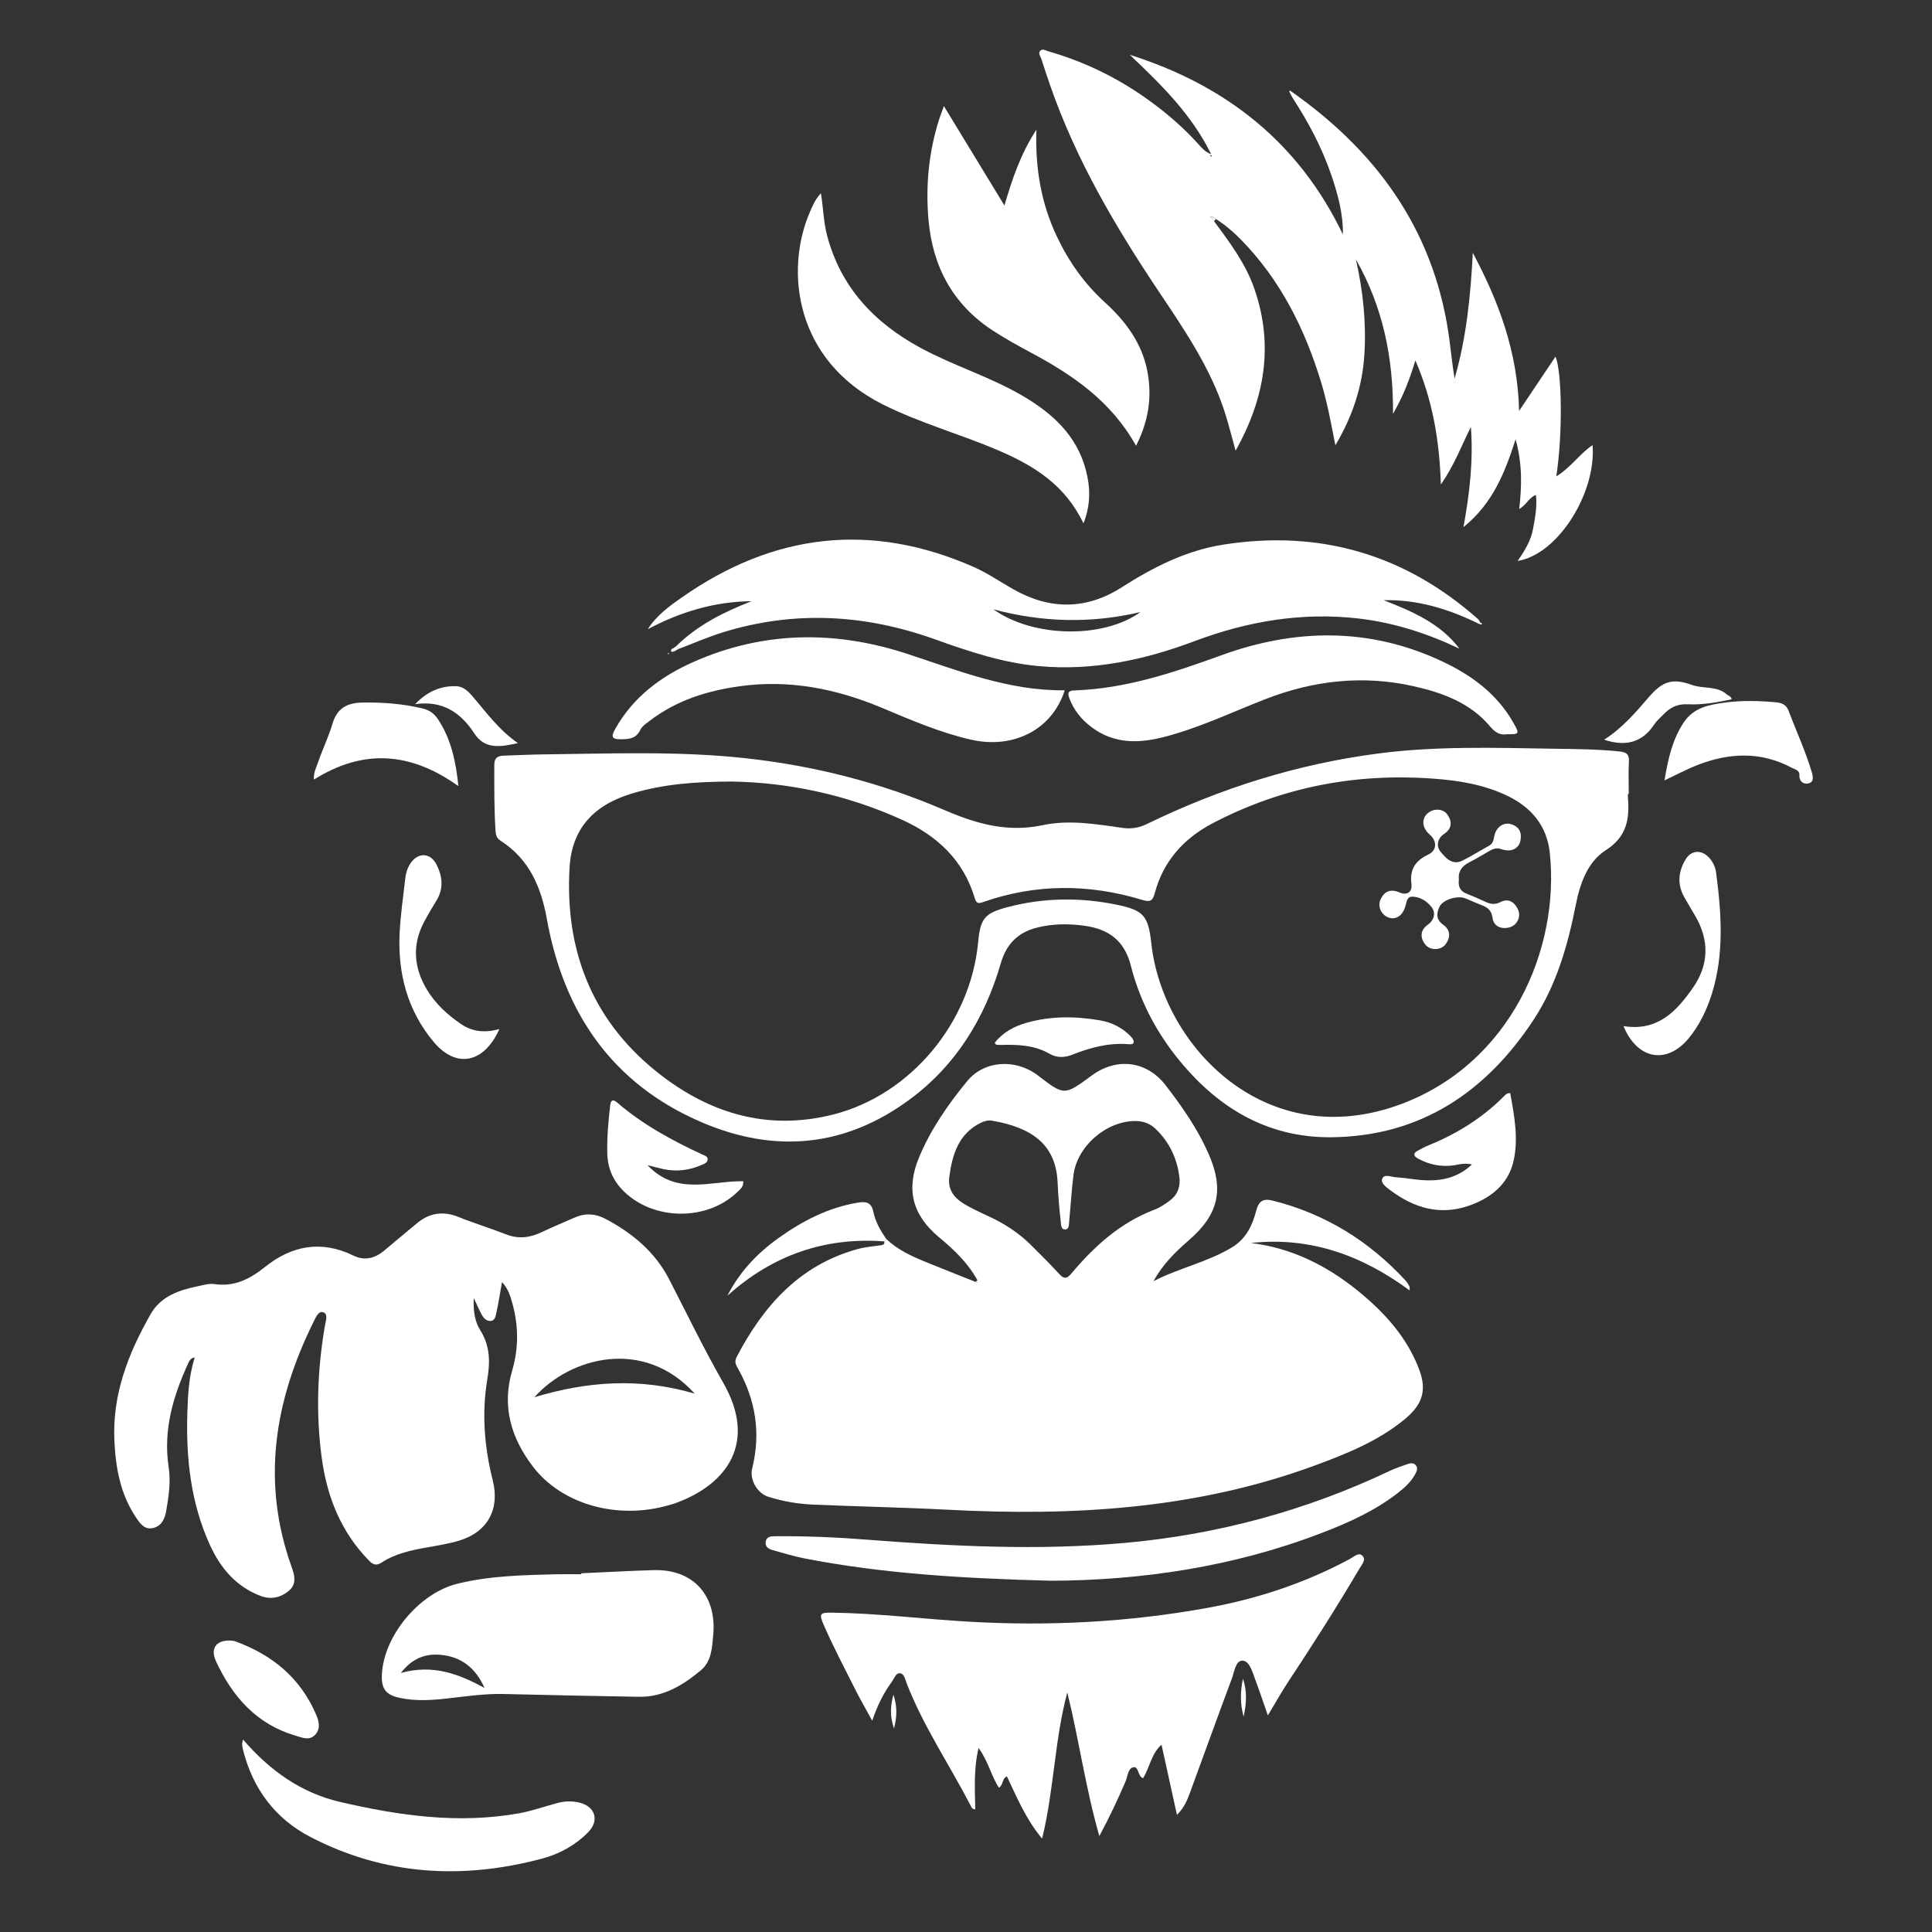
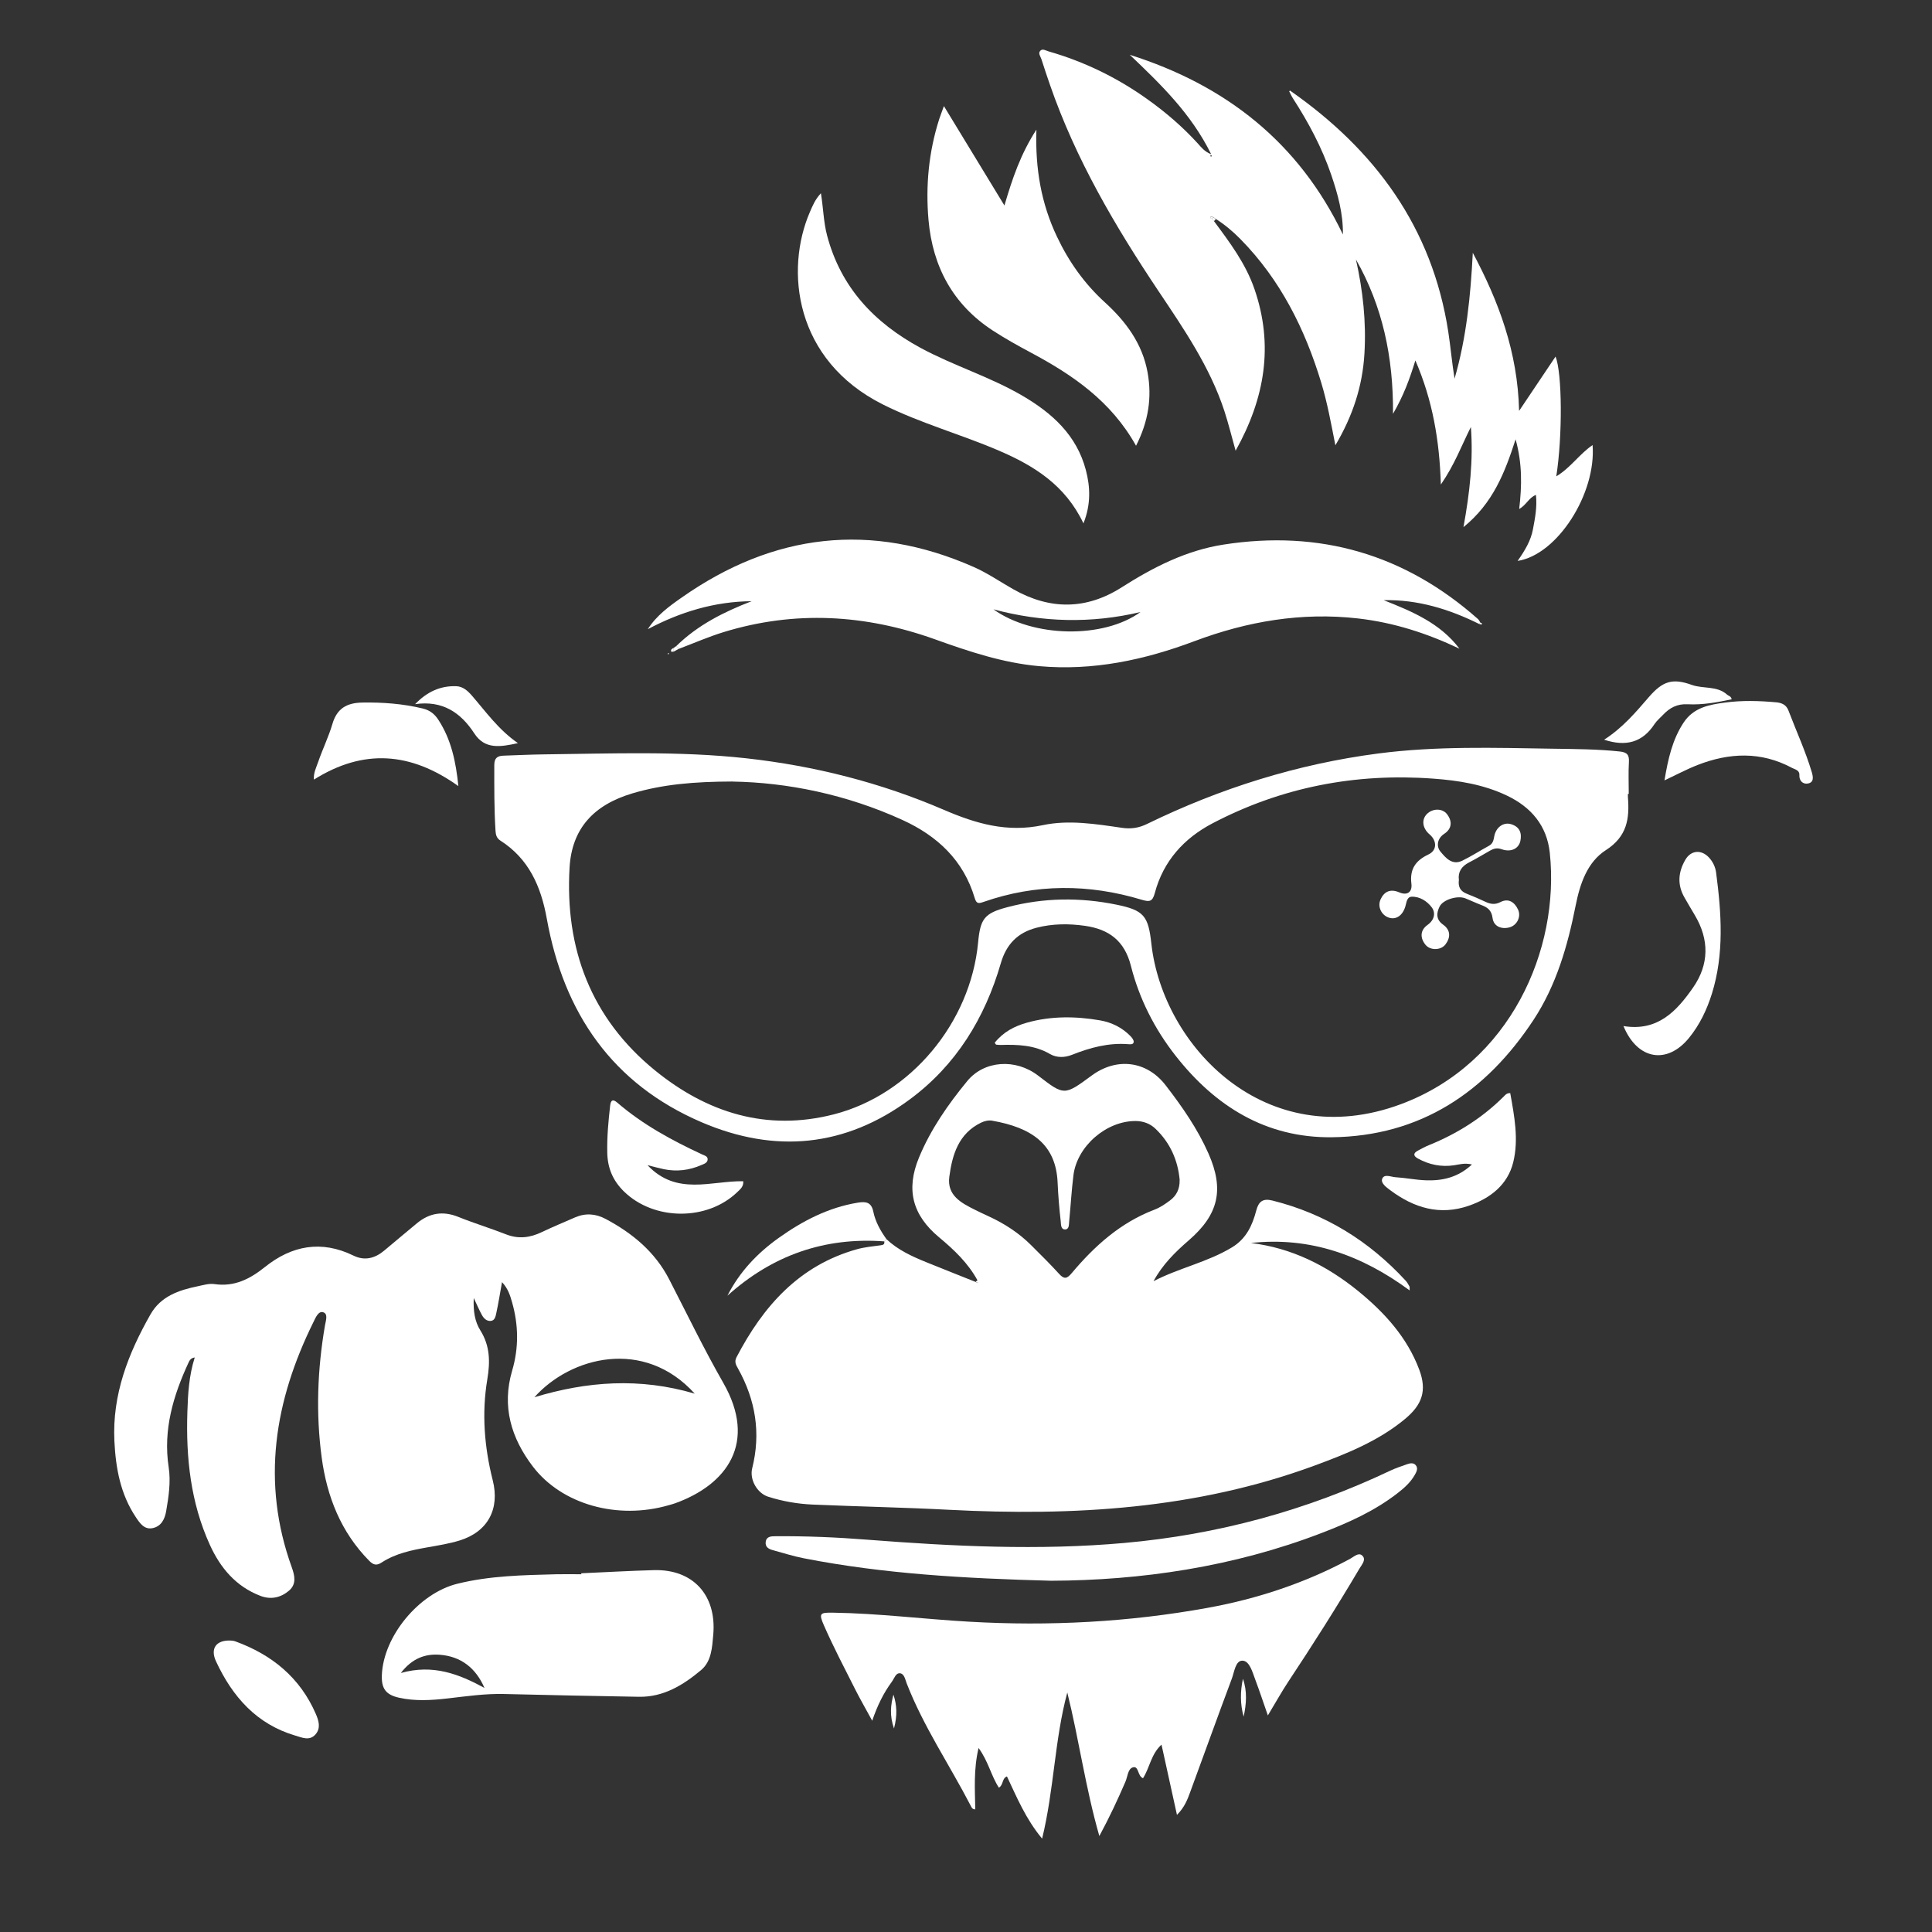
<svg xmlns="http://www.w3.org/2000/svg" id="Ebene_2" data-name="Ebene 2" viewBox="0 0 375.12 375.12">
  <rect x="0" y="0" width="375.12" height="375.12" fill="#333333" stroke="none" />
  <defs>
    <style>      .cls-1 {        fill: #fff;        stroke-width: 0px;      }    </style>
  </defs>
  <path class="cls-1" d="M189.79,248.59c-1.83-3.35-4.53-5.92-7.43-8.33-5.21-4.33-6.51-9.28-3.92-15.53,2.27-5.47,5.64-10.31,9.38-14.85,3.27-3.97,9.35-4.41,13.74-1.04,5.03,3.85,5.03,3.96,10.36.02,4.91-3.63,10.74-2.89,14.41,1.87,3.19,4.13,6.18,8.42,8.3,13.22,3.11,7.01,1.97,11.87-3.81,16.87-2.65,2.29-5.13,4.74-6.85,7.94,4.95-2.58,10.47-3.68,15.25-6.58,2.76-1.67,3.95-4.28,4.7-7.16.47-1.79,1.33-2.37,3.14-1.92,10.21,2.55,18.76,7.84,25.86,15.55.29.32.52.71.73,1.1.09.17.03.41.05.8-9.26-6.83-19.33-10.47-30.83-9.21,7.91.95,14.75,4.39,20.81,9.31,5.09,4.14,9.54,9,11.89,15.3,1.52,4.07.56,6.79-2.77,9.56-5.18,4.3-11.34,6.75-17.54,9.04-22.99,8.47-46.84,9.85-71.03,8.59-8.8-.46-17.62-.63-26.43-1.01-2.94-.13-5.84-.63-8.66-1.53-2.12-.68-3.64-3.32-3.09-5.52,1.71-6.83.66-13.24-2.74-19.34-.39-.7-.78-1.3-.3-2.23,5.18-9.92,12.16-17.82,23.39-20.96,1.47-.41,3.03-.55,4.55-.76.51-.07.85-.15.74-.76.14-.14.28-.28.43-.43,2.22,2.1,4.95,3.34,7.73,4.47,3.18,1.29,6.37,2.55,9.55,3.82.15.07.31.15.46.22-.03-.17-.07-.35-.1-.52ZM229.05,229.12c-.34-3.79-1.82-7.22-4.72-9.98-1.06-1.01-2.4-1.47-3.82-1.48-5.7-.04-11.38,4.88-12.09,10.53-.37,2.98-.54,5.99-.83,8.98-.06.61.02,1.56-.83,1.54-.82-.02-.75-1.04-.81-1.59-.28-2.48-.49-4.97-.6-7.46-.3-7.46-5-10.72-12.74-12.07-.67-.12-1.5.08-2.13.39-4.37,2.12-5.59,6.22-6.16,10.51-.48,3.61,2.31,5.08,5.01,6.42.85.43,1.72.83,2.58,1.23,3.1,1.42,5.92,3.25,8.33,5.66,1.82,1.81,3.65,3.62,5.38,5.52.98,1.08,1.52,1.01,2.47-.13,4.44-5.28,9.47-9.81,16.07-12.32,1.08-.41,2.08-1.09,3.01-1.79,1.24-.92,1.91-2.2,1.87-3.96Z" />
  <path class="cls-1" d="M97.47,248.96c-.39,2.13-.69,4.08-1.11,6-.13.6-.26,1.43-1.06,1.51-.8.08-1.38-.49-1.74-1.16-.51-.93-.92-1.91-1.58-3.29-.11,2.55.21,4.58,1.28,6.28,1.9,3.02,1.92,6.14,1.36,9.5-1.11,6.6-.58,13.15,1.05,19.61,1.41,5.57-.95,10-6.42,11.69-2.02.62-4.14.96-6.23,1.33-3.12.55-6.22,1.19-8.92,2.95-.99.64-1.6.49-2.42-.34-5.5-5.58-8.2-12.46-9.22-20.04-1.15-8.57-.83-17.14.64-25.67.15-.89.65-2.23-.35-2.54-.92-.29-1.46,1.02-1.87,1.86-7.6,15.35-10.2,31.14-4.22,47.69.57,1.59.93,3.24-.53,4.49-1.6,1.37-3.52,1.81-5.56,1.03-4.76-1.82-7.78-5.42-9.82-9.9-3.74-8.21-4.66-16.92-4.37-25.82.11-3.51.31-7.02,1.43-10.57-.73.1-.98.53-1.17.92-3,6.47-5,13.11-3.89,20.39.43,2.85,0,5.72-.49,8.54-.26,1.5-.92,2.9-2.56,3.27-1.66.38-2.53-.92-3.3-2.07-3.01-4.48-3.93-9.52-4.19-14.83-.43-9.02,2.68-16.97,7.01-24.59,2-3.51,5.47-4.69,9.14-5.45,1.07-.22,2.21-.58,3.25-.43,3.87.57,6.89-.96,9.81-3.3,5.23-4.19,10.96-5.28,17.21-2.23,2.14,1.05,4.14.55,5.93-.94,2.14-1.78,4.27-3.59,6.42-5.36,2.41-1.98,5.03-2.41,7.99-1.22,3.05,1.23,6.21,2.19,9.27,3.39,2.44.96,4.69.66,6.98-.44,2.11-1.01,4.28-1.9,6.42-2.84,2.02-.88,4.01-.74,5.93.28,5.22,2.78,9.61,6.39,12.38,11.78,3.45,6.7,6.72,13.48,10.48,20.05,6.65,11.62.74,19.76-9.35,23.39-.41.15-.84.26-1.26.38-9.89,2.86-20.72-.11-26.37-7.53-4.19-5.5-6.06-11.64-4.01-18.6,1.3-4.4,1.25-8.85-.01-13.26-.38-1.33-.78-2.67-1.95-3.92ZM134.89,270.59c-9.86-10.89-24.11-7.16-31.13.7,10.22-3.09,20.43-3.85,31.13-.7Z" />
  <path class="cls-1" d="M250.49,17.6c16.49,11.51,27.59,26.55,30.71,46.82.46,3.01.72,6.06,1.22,9.1,2.31-7.96,3.12-16.14,3.54-24.44,5.02,9.43,8.72,19.23,8.99,30.7,2.55-3.8,4.79-7.14,7.08-10.55,1.29,3.22,1.37,15.42.14,23.26,2.82-1.7,4.51-4.36,7.05-6.07.73,9.37-6.79,21.28-14.56,22.49,1.44-2.05,2.57-3.94,2.98-6.14.4-2.15.84-4.29.58-6.68-1.4.55-1.87,1.98-3.25,2.73.53-4.5.61-8.82-.7-13.52-2.09,6.48-4.39,12.4-10.12,17.05,1.24-6.81,1.92-13.08,1.44-19.45-1.79,3.56-3.16,7.31-5.83,11.18-.27-8.61-1.61-16.38-4.95-24.1-1.1,3.6-2.27,6.79-4.34,10.37.08-11.03-2.03-20.88-7.2-29.97,1.36,6.04,2.02,12.11,1.65,18.29-.37,6.27-2.24,12.05-5.64,17.79-.84-4.29-1.57-8.27-2.74-12.14-3.17-10.47-7.95-20.03-15.71-27.91-1.44-1.47-3.02-2.79-4.76-3.9-.16-.11-.32-.23-.48-.34-.17-.04-.44-.16-.5-.1-.17.2,0,.33.2.4.14.16.28.31.42.47,3.06,4.12,6.15,8.23,7.85,13.16,3.77,10.92,2.05,21.2-3.65,31.41-.79-2.81-1.39-5.28-2.18-7.7-2.8-8.55-7.84-15.89-12.78-23.27-8.43-12.6-16.08-25.61-21.07-40.02-.58-1.66-1.13-3.33-1.67-5.01-.17-.53-.69-1.14-.24-1.64.45-.5,1.1-.04,1.63.11,6.91,1.98,13.28,5.08,19.13,9.25,3.6,2.56,6.94,5.43,9.91,8.71.62.68,1.19,1.46,2.53,2.02-3.9-7.92-9.83-13.62-15.81-19.32,18.58,5.88,32.8,16.97,41.38,34.89.06-4.06-.99-7.83-2.25-11.54-1.81-5.31-4.43-10.22-7.47-14.92-.27-.42-.47-.89-.71-1.34,0,0,.16-.14.16-.14ZM235.26,30.21s-.1-.08-.12-.07c-.19.07-.2.16-.02.26.03.02.1-.02.13-.06.02-.03.01-.09.02-.13Z" />
  <path class="cls-1" d="M316.08,154.15c0,.22-.02.44,0,.66.33,4.14-.16,7.61-4.28,10.25-3.61,2.32-5.03,6.53-5.87,10.76-1.55,7.82-3.75,15.47-8.17,22.19-9.26,14.06-21.98,22.61-39.2,22.8-12.75.14-22.59-6-30.3-15.82-4.09-5.21-7.06-11.07-8.68-17.45-1.24-4.9-4.27-7.11-8.91-7.78-3.16-.45-6.32-.43-9.41.37-3.62.93-5.86,3.16-6.94,6.89-3.09,10.64-8.67,19.78-17.66,26.43-12.53,9.27-26.17,10.55-40.38,4.47-17.43-7.46-26.82-21.27-30.11-39.53-1.13-6.28-3.48-11.64-9.03-15.19-.73-.47-.88-1.13-.93-1.87-.27-4.25-.24-8.51-.24-12.77,0-1.4.62-1.8,1.8-1.84,2.64-.09,5.28-.22,7.92-.25,13.07-.15,26.15-.68,39.19.76,13.29,1.47,26.15,4.74,38.39,10.01,6.29,2.71,12.29,4.44,19.22,2.97,5.03-1.07,10.25-.22,15.34.52,1.78.26,3.28.03,4.86-.74,14.24-6.94,29.18-11.64,44.9-13.69,11.26-1.47,22.59-1.11,33.9-.93,4.33.07,8.67.08,12.99.54,1.43.15,1.88.65,1.79,2.06-.12,2.05-.03,4.11-.03,6.17-.06,0-.11,0-.17,0ZM142.23,151.74c-7.49.02-13.55.55-19.44,2.3-7.62,2.27-11.75,6.92-12.2,14.37-.93,15.79,4.17,29.3,16.56,39.4,10.12,8.24,21.7,11.91,34.77,8.55,14.9-3.83,26.52-17.8,27.99-33.36.43-4.62,1.21-5.68,5.68-6.86,7-1.85,14.1-1.94,21.18-.49,5.33,1.09,6.19,2.17,6.78,7.58,2.2,19.86,22.21,40.9,48.42,31.17,21.29-7.9,30.93-30.07,28.94-48.82-.56-5.25-3.58-8.85-8.33-11.11-4.54-2.16-9.37-2.93-14.3-3.29-15.09-1.11-29.42,1.65-42.84,8.67-5.55,2.9-9.56,7.33-11.21,13.51-.45,1.67-.96,1.81-2.54,1.34-10.27-3.1-20.54-3.13-30.73.42-.92.32-1.36.4-1.7-.73-2.18-7.34-7.24-12.08-14.03-15.18-10.92-4.99-22.42-7.29-33.01-7.46Z" />
  <path class="cls-1" d="M189.38,351.31c-.63,0-.74-.39-.9-.7-4.12-7.95-9.19-15.4-12.45-23.8-.28-.73-.45-1.83-1.27-1.92-.85-.1-1.13,1.01-1.59,1.63-1.61,2.19-2.81,4.61-3.82,7.58-1.24-2.28-2.37-4.23-3.38-6.24-2.05-4.06-4.16-8.1-5.99-12.26-1.05-2.38-.77-2.52,1.77-2.48,8.83.13,17.59,1.25,26.4,1.75,15.56.9,31.03.09,46.34-2.69,9.63-1.75,18.93-4.82,27.62-9.5.75-.4,1.65-1.31,2.36-.67.88.79-.06,1.77-.51,2.54-4.41,7.46-9.05,14.77-13.84,21.99-1.32,2-2.48,4.1-3.95,6.53-.91-2.61-1.64-4.81-2.45-6.97-.54-1.44-1.1-3.59-2.44-3.66-1.4-.08-1.61,2.18-2.11,3.5-2.73,7.29-5.36,14.62-8.05,21.93-.55,1.49-1.08,2.99-2.6,4.51-1.03-4.69-1.99-9.03-3-13.64-2.05,1.87-2.29,4.5-3.59,6.52-1.09-.43-.79-2.39-1.92-2.12-1.03.25-1.06,1.8-1.49,2.79-1.48,3.43-3.05,6.81-5.07,10.56-2.71-9.46-3.95-18.74-6.22-27.87-2.48,9.18-2.55,18.76-4.89,28.37-3.18-3.82-4.9-8-6.83-12.08-1.01.4-.65,1.64-1.56,2.19-1.51-2.29-2.04-5.11-3.95-7.71-.99,4.2-.7,8.08-.64,11.93Z" />
  <path class="cls-1" d="M131.33,125.42c4.16-4.07,9.22-6.61,14.61-8.69-7.19.06-13.84,2.08-20.16,5.43,1.69-2.66,4.18-4.47,6.62-6.17,17.77-12.45,36.69-14.72,56.69-5.89,2.67,1.18,5.12,2.88,7.67,4.32,7.09,4.01,14.12,4.02,21.04-.39,6.11-3.89,12.5-7.16,19.75-8.29,18.72-2.92,35.21,1.88,49.41,14.45.21.18.32.47.48.72-.09.08-.17.16-.25.24-5.83-2.89-11.91-4.76-18.54-4.62,5.55,2.19,11,4.48,14.72,9.42-6.29-2.99-12.77-5.08-19.68-5.87-10.98-1.25-21.52.56-31.77,4.41-9.74,3.66-19.69,5.79-30.17,4.85-7.02-.63-13.62-2.84-20.19-5.2-13.55-4.86-27.23-5.65-41.06-1.41-2.93.9-5.76,2.14-8.64,3.23-.18-.18-.35-.35-.53-.53ZM221.45,118.83c-9.55,2.27-19.07,2.02-28.56-.52,7.64,5.49,21.33,5.77,28.56.52Z" />
  <path class="cls-1" d="M112.87,305.47c4.69-.21,9.39-.48,14.08-.61,7.59-.21,12.21,4.84,11.54,12.52-.22,2.49-.34,5.2-2.38,6.9-3.45,2.89-7.28,5.25-12.03,5.17-8.73-.14-17.47-.33-26.2-.54-3.69-.09-7.32.44-10.97.86-3.14.36-6.3.56-9.43-.14-2.55-.57-3.43-1.75-3.34-4.35.28-7.58,7.19-15.92,14.63-17.77,6.33-1.57,12.79-1.68,19.25-1.85,1.61-.04,3.23,0,4.84,0,0-.06,0-.12,0-.18ZM94.07,327.74c-1.67-3.86-4.55-6.13-8.67-6.45-2.85-.22-5.39.7-7.57,3.54,6.25-1.76,11.29.21,16.24,2.9Z" />
  <path class="cls-1" d="M220.57,86.54c-4.82-8.64-12.27-13.73-20.4-18.07-2.52-1.35-5.03-2.74-7.42-4.3-7.74-5.05-11.68-12.43-12.47-21.47-.58-6.63.04-13.2,2.08-19.58.22-.68.49-1.34.91-2.52,4,6.57,7.78,12.77,11.75,19.3,1.53-5.2,3.12-9.95,6.21-14.73-.25,7.65.96,14.39,3.99,20.78,2.29,4.84,5.32,9.12,9.28,12.73,4.11,3.74,7.31,8.04,8.32,13.65.87,4.84.17,9.47-2.24,14.21Z" />
  <path class="cls-1" d="M210.36,101.61c-3.54-7.45-9.64-11.21-16.45-14.13-7.41-3.18-15.22-5.31-22.47-8.94-17.2-8.61-19.07-26.12-14.18-37.4.52-1.19,1-2.41,2.13-3.62.47,2.89.51,5.58,1.19,8.17,2.66,10.11,9.18,16.99,18.15,21.85,6.39,3.46,13.41,5.58,19.71,9.25,5.8,3.38,10.6,7.67,12.39,14.47.87,3.31,1,6.66-.46,10.35Z" />
-   <path class="cls-1" d="M206.72,134.04c-2.42,7.62-9.91,11.43-18.12,9.59-6.04-1.36-11.7-3.82-17.38-6.2-8.83-3.7-17.93-5.52-27.52-4.2-6.35.87-12.31,2.73-17.48,6.67-.69.53-1.53,1.07-1.89,1.8-.82,1.71-2.13,1.82-3.78,1.84-2.03.02-1.81-.74-1.08-2.04,3.47-6.16,8.85-10.17,15.13-12.96,13.58-6.03,27.53-6.17,41.48-1.61,9.98,3.27,19.73,7.23,30.65,7.1Z" />
  <path class="cls-1" d="M204.11,306.92c-16.87-.45-32.55-1.33-48.03-4.36-2.01-.39-3.98-1.02-5.96-1.56-.82-.22-1.59-.59-1.45-1.63.15-1.09,1.11-1.09,1.89-1.09,5.95-.05,11.89.2,17.83.67,16.64,1.29,33.28,2.12,49.95.63,18.04-1.61,35.23-6.27,51.59-14.03,1.06-.5,2.18-.87,3.29-1.26.55-.19,1.2-.33,1.65.18.52.61.18,1.26-.14,1.84-.8,1.44-1.99,2.52-3.27,3.52-4.45,3.49-9.53,5.77-14.75,7.78-17.29,6.67-35.3,9.24-52.59,9.31Z" />
-   <path class="cls-1" d="M292.55,142.57c-1.25.21-2.24-.34-3.2-1.49-3.89-4.63-9.28-6.59-14.94-7.86-9.83-2.19-19.42-1.1-28.76,2.54-6.5,2.53-12.8,5.57-19.6,7.32-4.98,1.29-9.74,1.38-14.08-1.87-1.98-1.48-3.5-3.33-4.36-5.69-.36-.99-.2-1.43.99-1.47,9.98-.33,19.26-3.45,28.55-6.83,14.2-5.15,28.48-5.44,42.47,1.01,5.91,2.72,11.06,6.41,14.31,12.26,1.13,2.03,1.07,2.09-1.39,2.06Z" />
-   <path class="cls-1" d="M47.2,337.76c5.21,6.05,11.29,10.35,18.8,12.1,11.48,2.67,23.1,4.34,34.9,2.19,2.52-.46,4.95-1.35,7.43-2,1.37-.36,2.78-.38,4.15-.06,3.12.75,3.95,3.51,1.7,5.78-2.48,2.51-5.55,4.2-8.88,5.09-15.5,4.14-30.65,3.27-45.03-4.19-6.82-3.54-11.18-9.34-13.07-16.88-.14-.57-.31-1.12,0-2.03Z" />
  <path class="cls-1" d="M285.77,226.09c-1.44-.33-2.43.01-3.44.16-2.49.37-4.82-.1-7.01-1.3-.93-.51-.97-1.04-.01-1.55.71-.38,1.42-.77,2.17-1.07,5.44-2.21,10.31-5.27,14.48-9.42.3-.3.56-.69,1.27-.67.79,4.43,1.68,8.97.58,13.43-1.08,4.37-4.43,6.98-8.6,8.43-5.65,1.97-10.68.43-15.28-3.01-.75-.56-1.88-1.37-1.56-2.21.39-1.02,1.7-.36,2.58-.31,1.97.12,3.93.53,5.91.6,3.21.11,6.22-.54,8.94-3.08Z" />
  <path class="cls-1" d="M125.72,226.23c5.67,6.02,12.39,3.01,18.59,3.12.09,1.05-.59,1.56-1.15,2.1-5.86,5.66-16.21,5.58-22.03-.13-2.1-2.06-3.15-4.48-3.22-7.45-.07-3.1.21-6.15.56-9.21.13-1.1.54-1.29,1.37-.58,4.94,4.26,10.6,7.33,16.47,10.06.44.2,1.09.34,1.09.94,0,.7-.71.91-1.21,1.12-2.34,1.03-4.79,1.33-7.31.81-.91-.19-1.81-.45-3.16-.78Z" />
  <path class="cls-1" d="M323.18,151.51c.7-4.18,1.53-7.91,3.73-11.24,1.94-2.92,5.01-3.46,8.04-3.86,3.27-.44,6.59-.35,9.9-.05,1.12.1,1.97.48,2.4,1.6,1.51,3.98,3.3,7.85,4.52,11.94.3,1.01.45,2.06-.83,2.24-.87.12-1.63-.51-1.57-1.67.05-.95-.87-1.07-1.46-1.39-6-3.21-12.14-2.95-18.3-.55-2.08.81-4.07,1.88-6.43,2.99Z" />
  <path class="cls-1" d="M89.01,152.64c-9.29-6.65-18.47-7.3-28.06-1.27-.12-1.26.46-2.36.83-3.44.86-2.49,2.03-4.88,2.77-7.39.88-2.99,2.78-4.07,5.76-4.13,3.98-.07,7.88.22,11.76,1.15,1.42.34,2.33,1.09,3.07,2.24,2.46,3.79,3.37,8.04,3.86,12.84Z" />
-   <path class="cls-1" d="M96.96,199.81c-3,6.66-8.37,7.7-12.74,2.51-5.08-6.04-7.01-13.3-6.63-21.12.17-3.58.71-7.15,1.11-10.72.12-1.03.43-2.01,1.02-2.88,1.46-2.17,3.88-2.05,5.05.29,1.14,2.29,1.4,4.61,0,6.92-.84,1.38-1.67,2.76-2.43,4.19-2.37,4.49-2,8.93.57,13.18,1.65,2.73,3.99,4.87,6.63,6.67,2.2,1.5,4.62,1.72,7.43.96Z" />
  <path class="cls-1" d="M315.2,199.22c6.65,1.1,10.35-2.9,13.52-7.46,3.14-4.5,3.18-9.32.34-14.08-.68-1.13-1.34-2.27-2-3.42-1.42-2.47-1.23-4.91.16-7.31,1.07-1.86,3.07-2.06,4.57-.48.78.83,1.26,1.85,1.41,2.94,1.04,7.89,1.6,15.78-.82,23.54-.97,3.1-2.36,6.01-4.42,8.55-4.25,5.24-10.04,4.31-12.75-2.29Z" />
  <path class="cls-1" d="M44.76,318.53c.16.02.54.02.88.14,7.14,2.59,12.62,7.04,15.69,14.13.55,1.28,1,2.73-.07,3.95-1.15,1.32-2.61.62-3.91.24-7.53-2.22-12.21-7.55-15.4-14.4-1.17-2.51,0-4.16,2.81-4.06Z" />
  <path class="cls-1" d="M171.71,241.03c-11.63-.86-21.75,2.7-30.47,10.54,2.39-4.69,5.84-8.28,9.96-11.22,4.65-3.31,9.63-5.9,15.35-6.84,1.59-.26,2.64-.1,3.02,1.77.4,1.95,1.39,3.7,2.55,5.32-.14.14-.28.28-.43.43Z" />
  <path class="cls-1" d="M193.13,202.47c1.65-2.09,3.84-3.23,6.27-3.91,4.67-1.31,9.43-1.26,14.16-.45,2.27.39,4.32,1.4,5.96,3.09.29.3.63.75.6,1.1-.05.55-.66.47-1.07.44-3.82-.3-7.4.67-10.9,2.06-1.43.57-2.99.6-4.28-.15-3.02-1.75-6.26-1.86-9.58-1.76-.29,0-.58-.03-.87-.06-.05,0-.09-.1-.28-.35Z" />
  <path class="cls-1" d="M311.46,143.62c3.55-2.27,6.11-5.29,8.69-8.28,2.69-3.11,4.6-3.7,8.33-2.36,2.26.81,4.92.12,6.89,1.92.25.23.7.22.86.87-2.82.6-5.67,1.12-8.53.97-2.07-.11-3.52.69-4.82,2.07-.55.59-1.2,1.11-1.64,1.78-2.35,3.59-5.58,4.42-9.78,3.03Z" />
  <path class="cls-1" d="M80.59,136.73c2.3-2.4,4.87-3.58,7.94-3.5,1.36.03,2.3.92,3.12,1.86,2.72,3.14,5.12,6.57,8.91,9.2-3.47.76-6.42,1.24-8.46-1.88-2.68-4.11-6.21-6.45-11.52-5.69Z" />
  <path class="cls-1" d="M241.47,333.31c-.69-2.44-.67-4.89-.14-7.35.86,2.43.67,4.88.14,7.35Z" />
  <path class="cls-1" d="M173.47,329.03c.67,2.03.78,4.02.11,6.58-.89-2.55-.64-4.58-.11-6.58Z" />
  <path class="cls-1" d="M131.85,125.95c-.34.19-.69.38-1.03.56,0-.24,0-.48,0-.72.17-.12.34-.25.51-.37.18.18.35.35.53.53Z" />
  <path class="cls-1" d="M130.82,125.8c0,.24,0,.48,0,.72-.17,0-.49.05-.5,0-.13-.43.19-.58.5-.73Z" />
  <path class="cls-1" d="M129.76,127.03s-.09-.05-.13-.07l.14-.19s.09.09.13.14c-.05.04-.09.09-.14.13Z" />
  <path class="cls-1" d="M287.43,120.9c.19.05.41.11.25.35-.03.05-.33-.07-.5-.11.08-.08.17-.16.25-.24Z" />
  <path class="cls-1" d="M189.79,248.59c.03.17.07.35.1.52-.15-.07-.31-.15-.46-.22l.36-.3Z" />
  <path class="cls-1" d="M235.58,42.19c.16.11.32.23.48.34-.12.14-.24.29-.36.43-.14-.16-.28-.31-.42-.47.1-.1.2-.2.3-.31Z" />
  <path class="cls-1" d="M235.28,42.49c-.19-.08-.37-.2-.2-.4.05-.06.32.06.5.1-.1.1-.19.21-.3.3Z" />
  <path class="cls-1" d="M283.26,170.85c-.19,1.41.34,2.22,1.55,2.69,1.23.48,2.44,1.01,3.64,1.57.98.45,1.84.58,2.9.03,1.56-.8,2.73.05,3.39,1.45.66,1.41-.21,3.12-1.73,3.49-1.58.38-3-.25-3.21-1.83-.2-1.57-1.02-2.09-2.24-2.55-1.03-.39-2.02-.87-3.05-1.28-1.47-.59-4.31.21-5,1.61-.6,1.21-.74,2.49.67,3.49,1.48,1.04,1.5,2.48.49,3.83-.9,1.2-2.97,1.24-3.91.07-1.07-1.34-1.02-2.82.42-3.84,1.39-.99,1.58-2.4.8-3.42-.87-1.15-2.28-2.12-3.93-2.05-.71.03-.92.78-1.08,1.48-.45,2.05-1.79,3.06-3.28,2.59-1.43-.45-2.3-2.1-1.63-3.56.69-1.51,1.89-2.1,3.61-1.36,1.58.68,2.57-.06,2.37-1.68-.35-2.84.82-4.5,3.32-5.68,1.67-.79,1.67-2.64.22-3.88-1.4-1.19-1.62-2.87-.53-3.97,1.09-1.1,3.01-1.16,3.92.05,1.04,1.37.95,2.81-.56,3.8-1.45.96-1.5,2.52-.75,3.42.96,1.16,2.26,2.77,4.25,1.8,1.78-.87,3.45-1.95,5.19-2.9.75-.41.88-1.03,1.02-1.8.32-1.8,1.79-2.83,3.26-2.4,1.63.49,2.15,1.66,1.82,3.25-.32,1.52-1.83,2.26-3.64,1.62-.89-.32-1.55-.13-2.27.28-1.34.76-2.66,1.57-4.03,2.27-1.49.75-2.21,1.88-2,3.42Z" />
</svg>